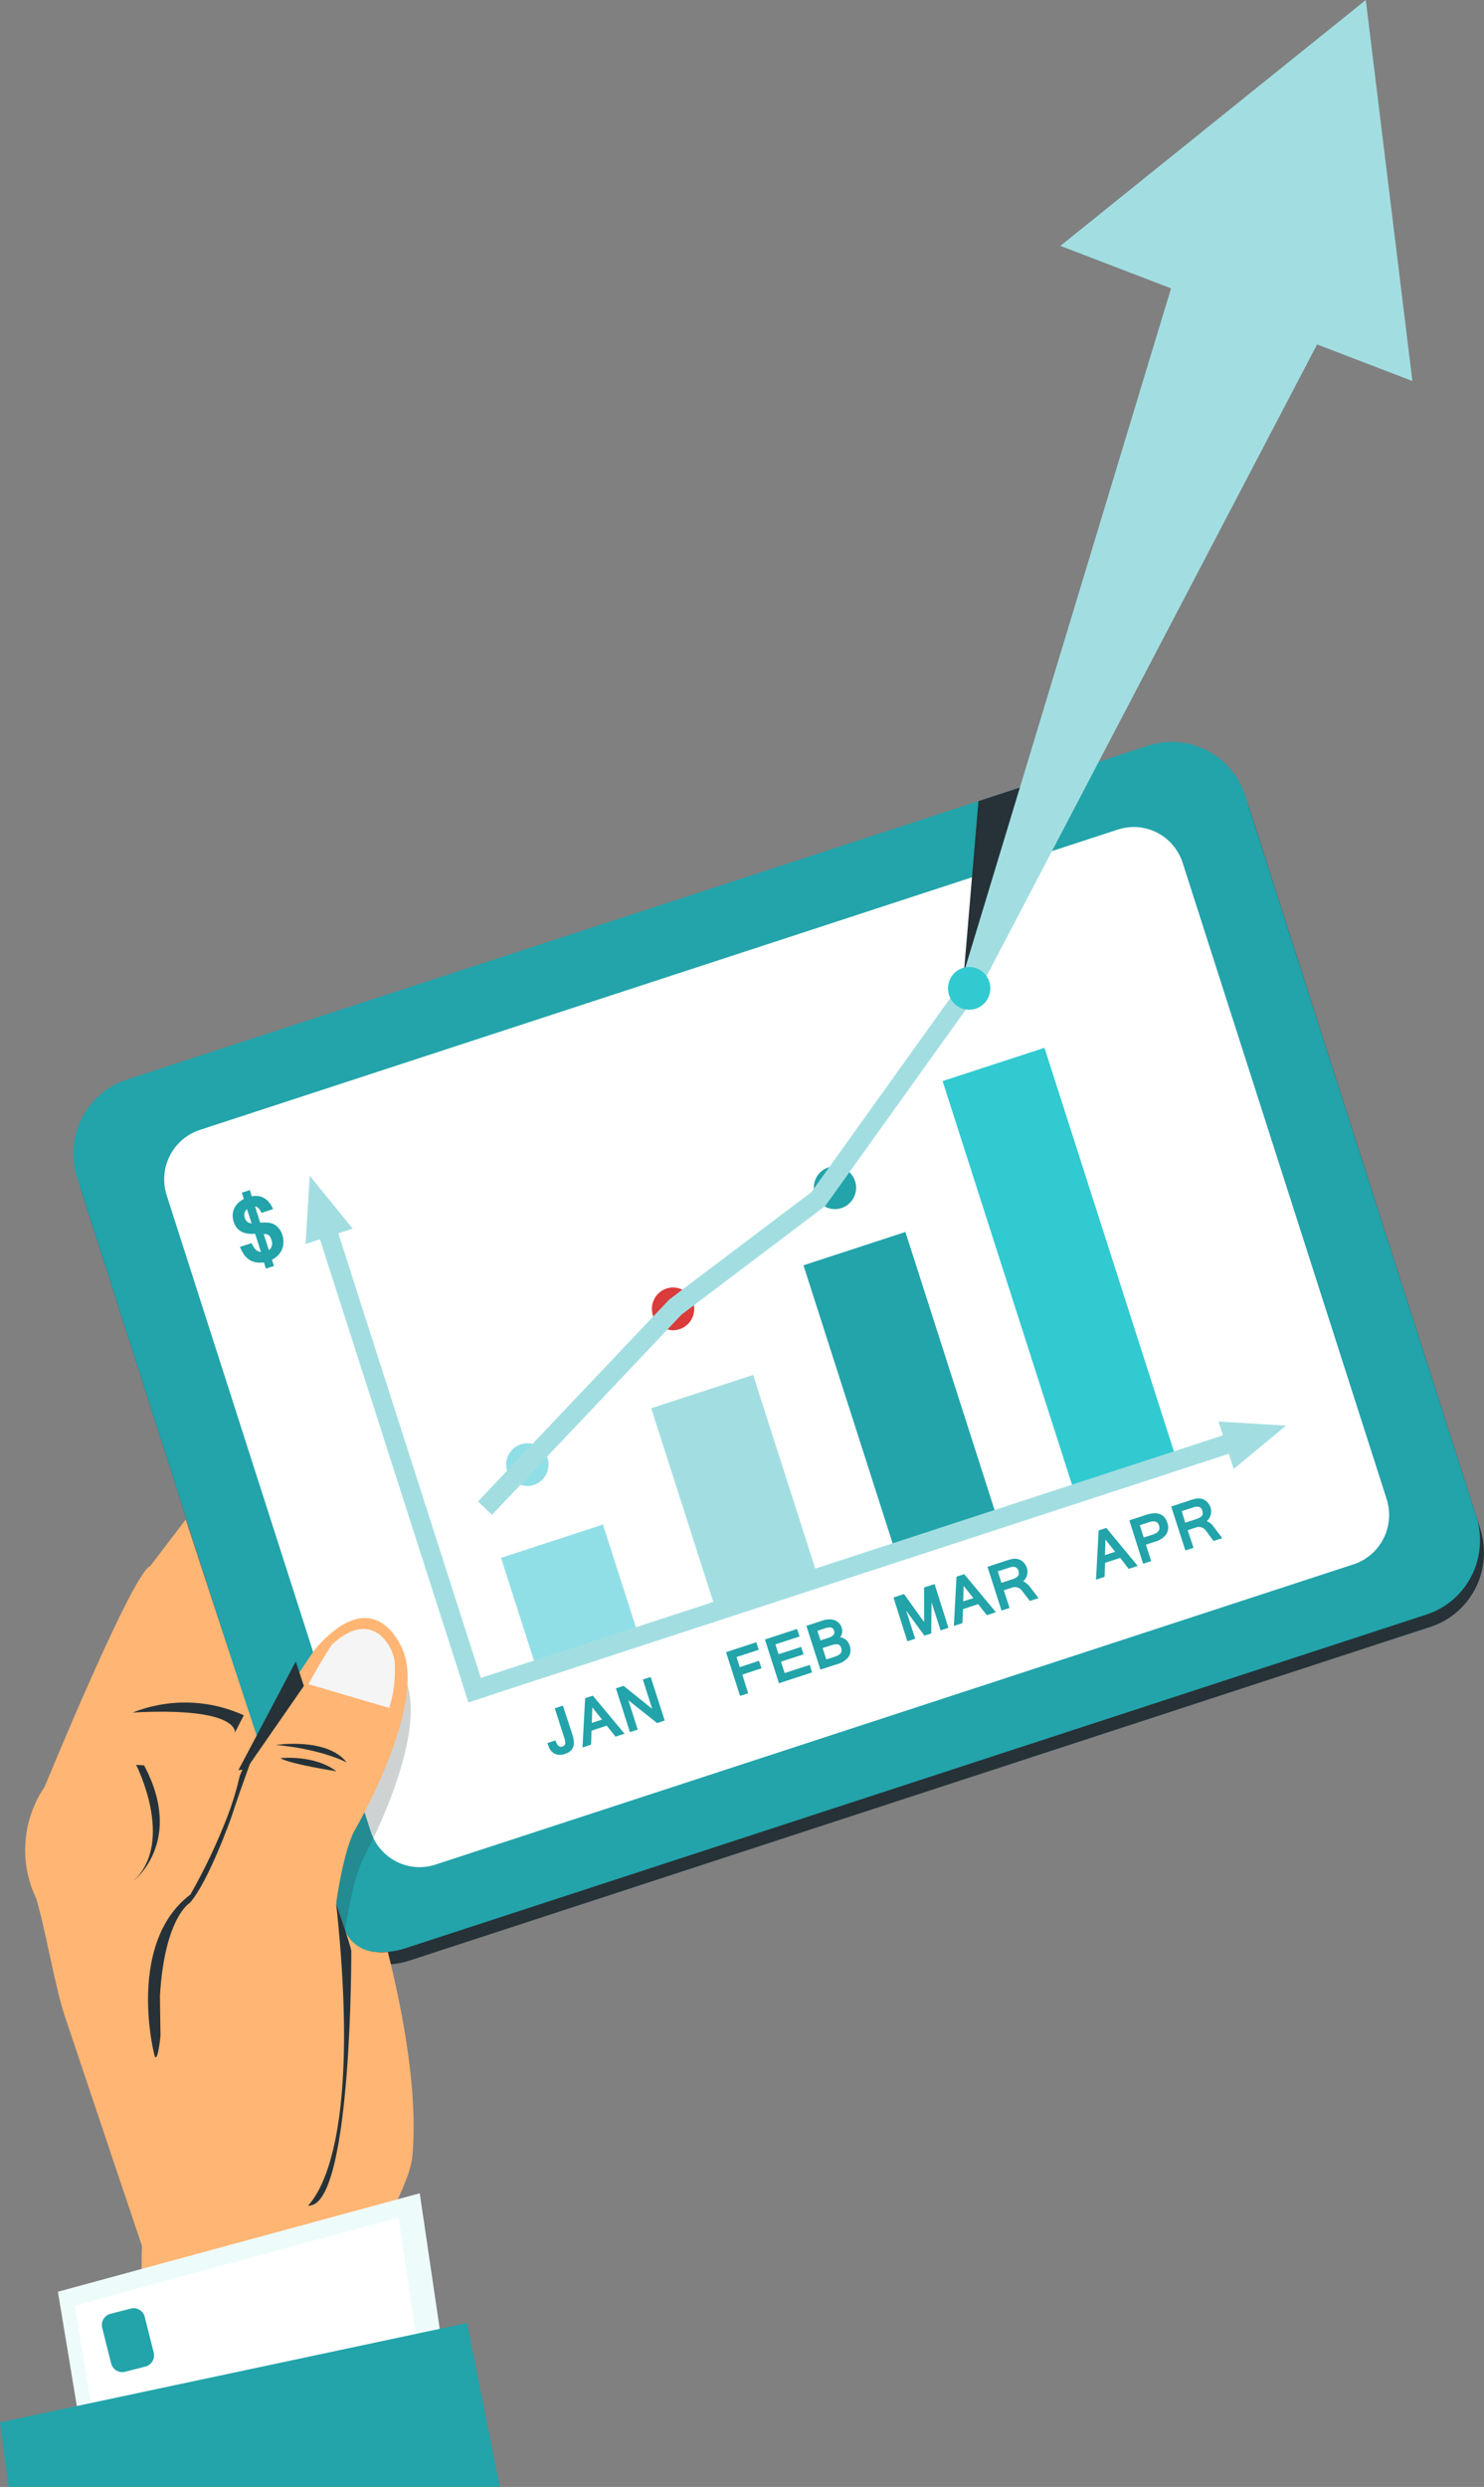
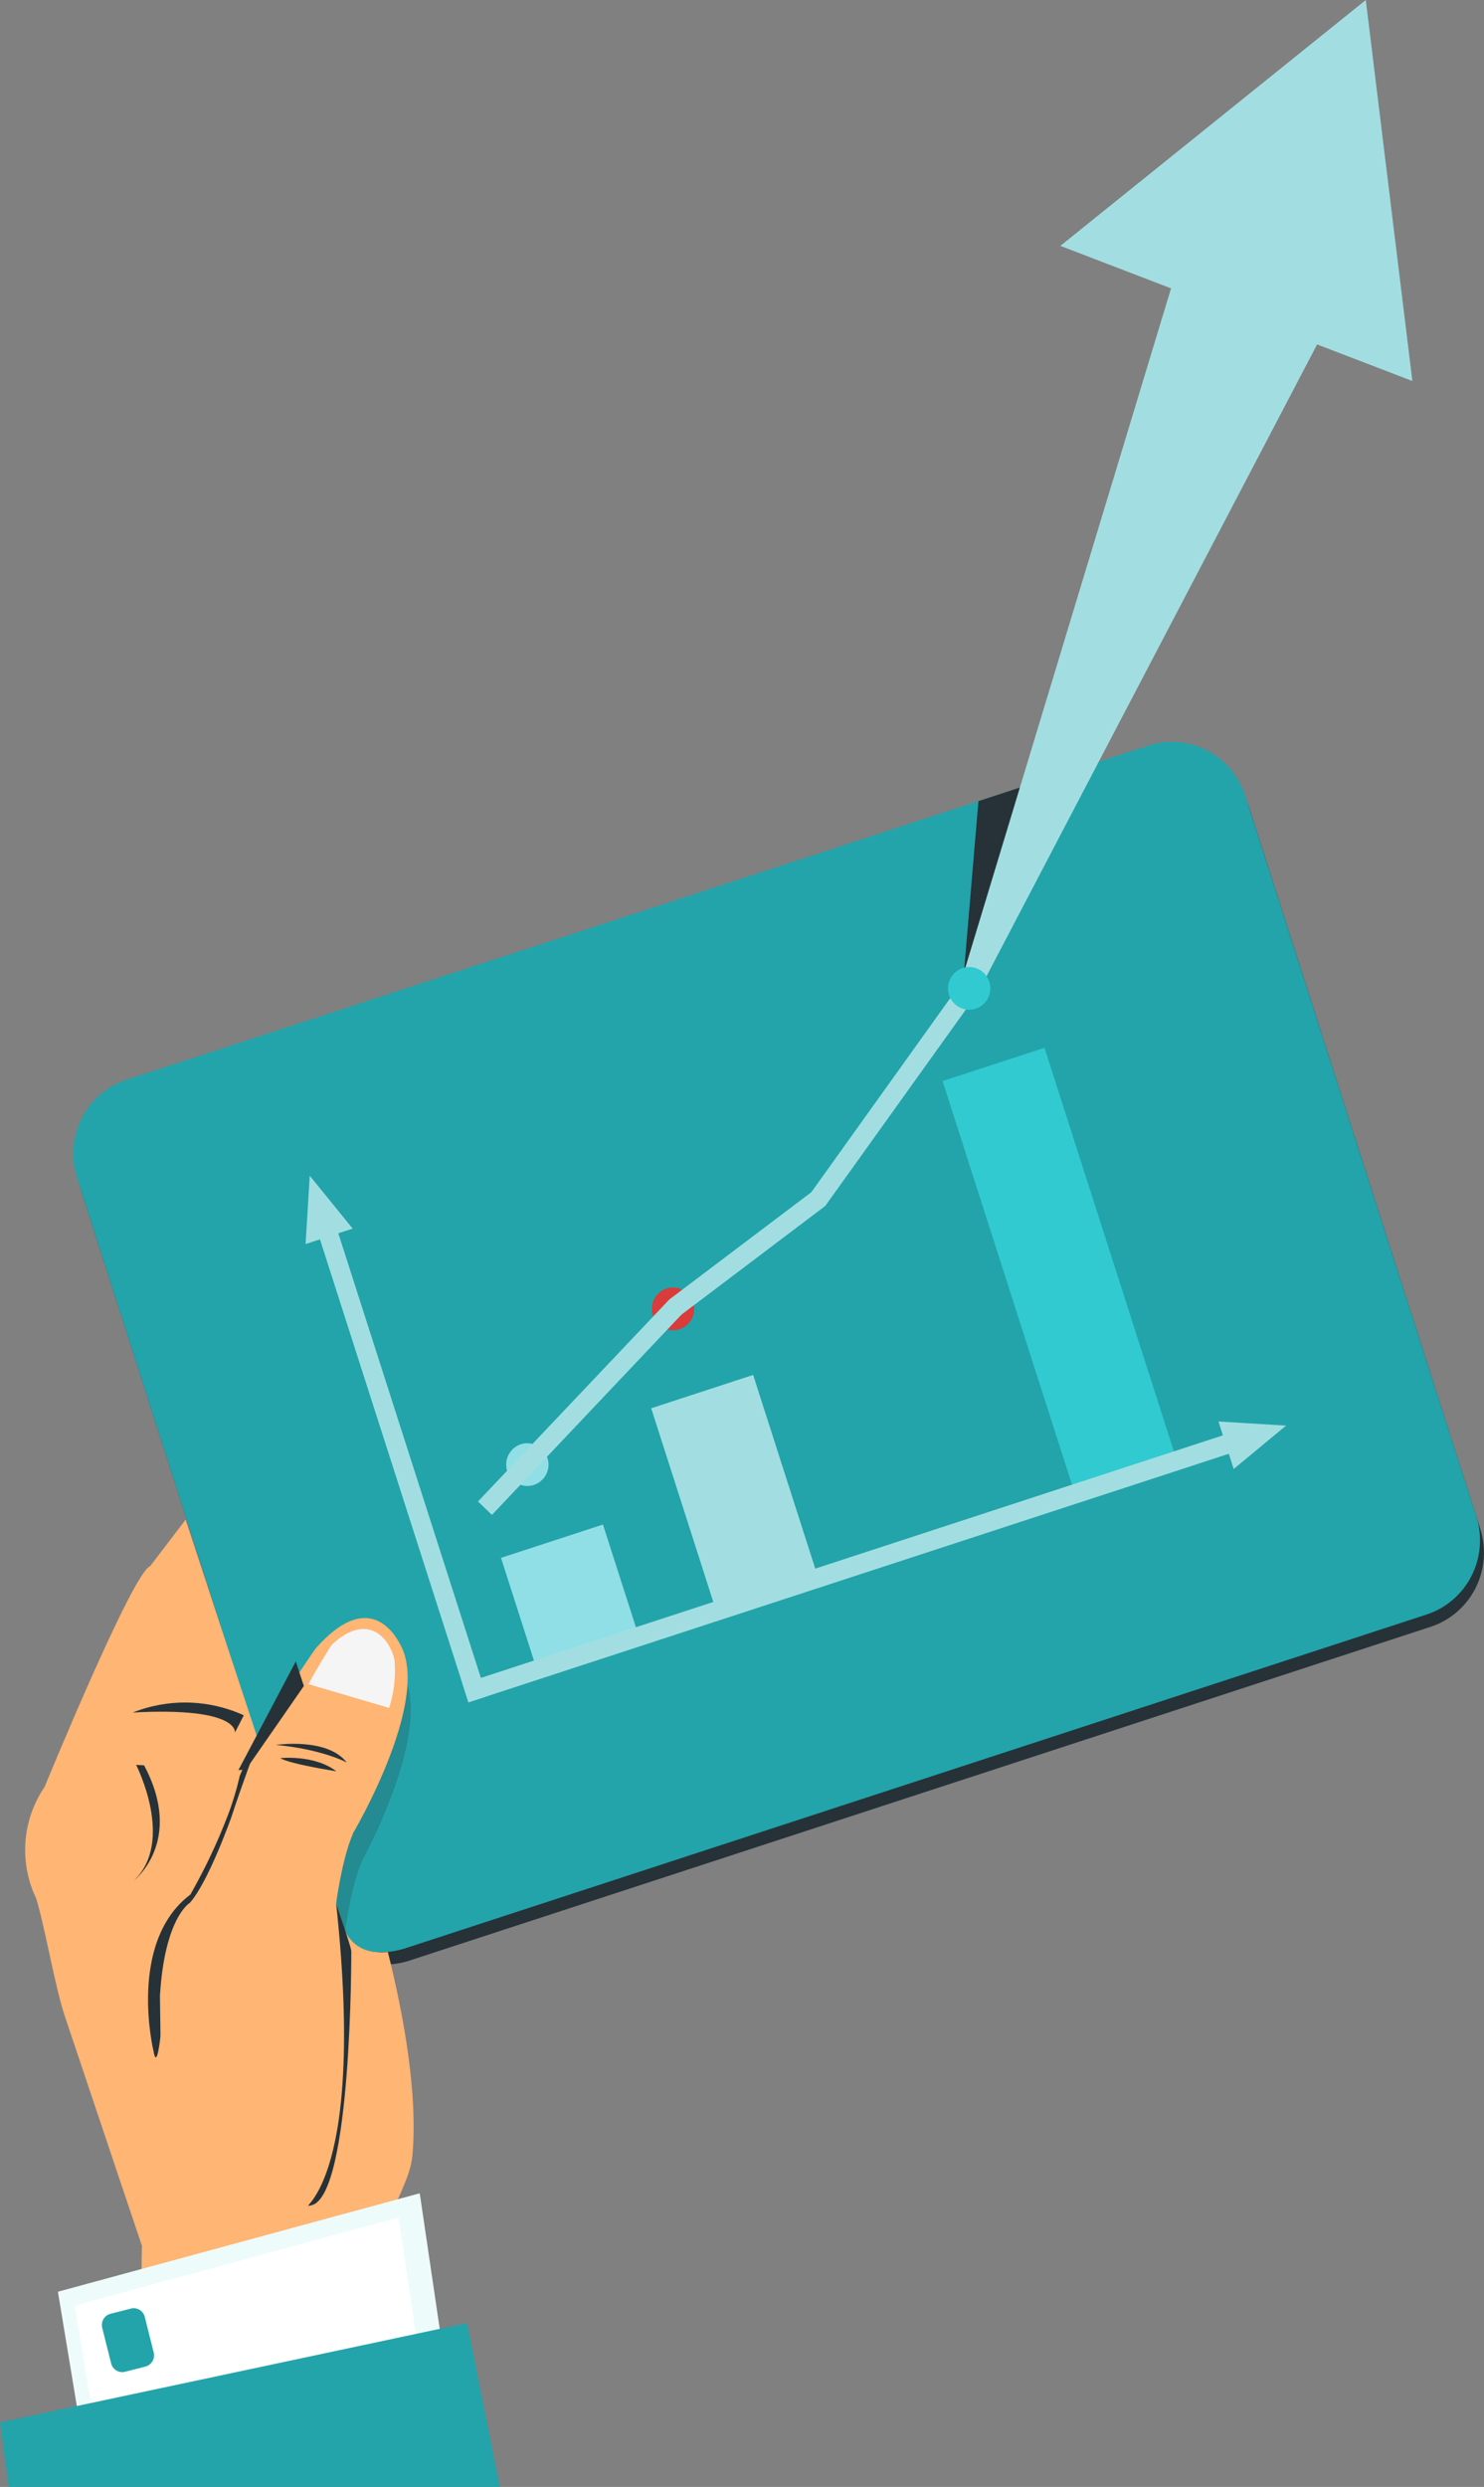
<svg xmlns="http://www.w3.org/2000/svg" width="157" height="263" viewBox="0 0 157 263" fill="none">
  <rect x="0" y="0" width="157" height="263" fill="#808080" stroke="none" />
  <g clip-path="url(#clip0_253_289)">
    <path d="M156.6 161.664C157.267 163.742 157.089 166.002 156.105 167.948C155.121 169.893 153.412 171.365 151.353 172.039L43.287 207.347C42.268 207.681 41.194 207.808 40.126 207.723C39.057 207.637 38.017 207.34 37.063 206.848C36.108 206.356 35.26 205.68 34.565 204.856C33.87 204.033 33.343 203.08 33.014 202.051L8.569 125.841C8.239 124.812 8.113 123.728 8.199 122.65C8.284 121.572 8.579 120.521 9.067 119.558C9.555 118.595 10.226 117.739 11.042 117.038C11.858 116.337 12.802 115.805 13.822 115.473L121.882 80.165C123.938 79.491 126.174 79.667 128.101 80.655C130.028 81.644 131.488 83.363 132.161 85.436L156.6 161.664Z" fill="#263238" />
    <path d="M156.182 160.361C156.849 162.439 156.67 164.699 155.686 166.645C154.702 168.59 152.993 170.062 150.935 170.736L42.856 206.044C41.837 206.377 40.762 206.503 39.694 206.417C38.626 206.331 37.586 206.033 36.632 205.541C35.678 205.048 34.829 204.371 34.135 203.548C33.44 202.724 32.913 201.771 32.584 200.742L8.151 124.55C7.82 123.521 7.693 122.436 7.778 121.357C7.863 120.279 8.158 119.227 8.646 118.264C9.134 117.3 9.805 116.443 10.622 115.742C11.438 115.04 12.383 114.508 13.404 114.176L121.464 78.855C123.524 78.185 125.763 78.366 127.69 79.36C129.617 80.354 131.075 82.08 131.743 84.157L156.182 160.361Z" fill="#22A4AA" />
-     <path d="M146.697 158.516C146.917 159.202 147.002 159.925 146.945 160.644C146.888 161.363 146.692 162.064 146.367 162.706C146.042 163.348 145.595 163.92 145.051 164.388C144.506 164.855 143.876 165.21 143.196 165.432L46.061 197.189C45.381 197.411 44.665 197.497 43.952 197.439C43.24 197.382 42.546 197.184 41.909 196.856C41.273 196.528 40.707 196.076 40.243 195.527C39.78 194.978 39.428 194.342 39.209 193.656L17.636 126.411C17.192 125.026 17.311 123.519 17.968 122.222C18.624 120.925 19.764 119.944 21.136 119.495L118.271 87.726C118.951 87.503 119.668 87.418 120.38 87.475C121.092 87.532 121.787 87.731 122.423 88.059C123.06 88.387 123.626 88.838 124.089 89.387C124.552 89.936 124.904 90.572 125.124 91.259L146.697 158.516Z" fill="white" />
    <g style="mix-blend-mode:multiply">
      <path d="M42.506 176.838C43.275 183.475 36.477 192.483 36.477 192.483C36.477 192.483 36.133 194.687 36.139 194.706C34.995 197.326 35.665 201.629 35.665 201.629L36.508 204.199C36.57 203.758 37.185 199.381 38.267 196.898V196.854C38.267 196.854 45.649 183.481 42.807 177.397C42.717 177.205 42.617 177.018 42.506 176.838Z" fill="#263238" fill-opacity="0.22" />
    </g>
    <path d="M39.664 206.415C38.986 206.368 38.334 206.135 37.777 205.741C37.221 205.348 36.782 204.808 36.508 204.18L35.561 201.299C35.561 201.299 36.176 196.581 37.326 193.961V193.911C37.326 193.911 45.378 180.327 42.512 174.243C41.675 172.461 38.858 168.158 33.42 174.299C33.174 174.572 27.177 183.611 27.177 183.611L19.635 160.708L15.883 165.631C14.037 166.252 4.718 188.969 4.718 188.969C3.549 190.68 2.851 192.674 2.694 194.746C2.538 196.818 2.928 198.895 3.826 200.766C4.749 203.733 5.831 210.171 6.846 213.183C10.734 224.799 15.015 237.495 15.015 237.495C14.806 243.145 15.674 260.951 15.674 260.951L43.311 254.122C43.311 254.122 38.753 240.649 40.396 236.521C41.983 232.528 43.441 230.194 43.637 227.897C44.209 221.396 42.715 213.164 41.035 206.428C40.58 206.482 40.119 206.478 39.664 206.415Z" fill="#FFB573" />
    <path d="M14.043 181.105C15.922 180.36 17.929 180.001 19.947 180.051C21.965 180.102 23.953 180.559 25.793 181.397L24.851 183.229C24.851 183.229 25.38 180.497 14.043 181.105Z" fill="#263238" />
    <path d="M25.22 187.194L25.429 186.803L31.292 175.702L32.147 178.297L26.02 187.132L25.22 187.194Z" fill="#263238" />
    <path d="M16.239 216.901C16.239 216.901 13.447 205.409 20.139 200.356C21.658 197.691 22.974 194.914 24.076 192.049C24.605 190.668 25.035 189.251 25.362 187.808L27.164 183.63L27.3 184.201C27.3 184.201 25.614 188.671 24.482 192.154C24.482 192.154 22.059 199.015 20.084 201.231C20.084 201.231 17.421 202.758 16.922 211.041L16.978 215.324C16.978 215.324 16.602 219.05 16.239 216.901Z" fill="#263238" />
    <path d="M35.561 201.3C35.561 201.3 37.056 205.615 37.166 206.316C37.166 206.316 37.252 232.268 32.934 233.218C30.96 233.653 38.919 232.318 35.561 201.3Z" fill="#263238" />
    <path d="M14.4 186.635C14.4 186.635 18.552 194.737 14.148 198.89C14.148 198.89 19.543 194.749 15.243 186.691L14.4 186.635Z" fill="#263238" />
    <path d="M32.633 178.105L41.177 180.619C41.673 179.038 41.869 177.376 41.755 175.721C41.552 174.001 39.331 170.021 35.105 173.926C35.105 173.926 33.838 175.87 32.633 178.105Z" fill="#F5F5F5" />
    <path d="M29.2 184.53C29.2 184.53 34.613 183.704 36.686 186.392C36.705 186.392 34.115 184.989 29.2 184.53Z" fill="#263238" />
    <path d="M29.649 185.928C29.649 185.928 33.236 185.524 35.585 187.318C35.585 187.318 30.683 186.555 29.649 185.928Z" fill="#263238" />
    <path d="M9.196 260.902L6.127 242.357L44.406 231.945L46.861 248.597L9.196 260.902Z" fill="#EEFBFB" />
    <path d="M10.654 260.423L7.911 243.828L42.167 234.509L44.363 249.409L10.654 260.423Z" fill="white" />
    <path d="M0 256.171L49.413 245.666L52.871 263H0.923L0 256.171Z" fill="#22A4AA" />
    <path d="M13.844 244.138L11.691 244.689C11.043 244.855 10.65 245.52 10.814 246.175L11.759 249.936C11.924 250.591 12.583 250.987 13.232 250.821L15.384 250.27C16.033 250.104 16.426 249.439 16.261 248.784L15.316 245.023C15.152 244.368 14.492 243.972 13.844 244.138Z" fill="#22A4AA" />
    <path d="M73.336 137.718C73.472 138.143 73.481 138.6 73.36 139.029C73.24 139.459 72.996 139.844 72.659 140.134C72.322 140.424 71.908 140.606 71.468 140.659C71.028 140.711 70.583 140.631 70.189 140.428C69.794 140.225 69.469 139.908 69.252 139.518C69.036 139.129 68.939 138.683 68.974 138.237C69.008 137.792 69.173 137.367 69.447 137.016C69.721 136.665 70.092 136.404 70.513 136.265C70.792 136.173 71.088 136.138 71.381 136.161C71.674 136.184 71.96 136.266 72.223 136.401C72.485 136.536 72.718 136.722 72.909 136.948C73.1 137.174 73.245 137.435 73.336 137.718Z" fill="#DA3B3B" />
    <path d="M57.921 154.19C58.057 154.615 58.066 155.071 57.945 155.501C57.825 155.931 57.58 156.315 57.244 156.605C56.907 156.895 56.492 157.078 56.053 157.13C55.613 157.183 55.168 157.102 54.774 156.899C54.379 156.696 54.053 156.38 53.837 155.99C53.621 155.6 53.524 155.154 53.558 154.709C53.593 154.264 53.758 153.839 54.032 153.488C54.306 153.137 54.676 152.875 55.097 152.737C55.377 152.645 55.672 152.61 55.966 152.633C56.259 152.656 56.545 152.738 56.807 152.873C57.07 153.007 57.303 153.193 57.494 153.419C57.685 153.645 57.83 153.907 57.921 154.19Z" fill="#91DFE6" />
    <path d="M90.461 124.911C90.598 125.336 90.606 125.792 90.486 126.222C90.365 126.652 90.121 127.036 89.784 127.326C89.447 127.616 89.033 127.799 88.593 127.851C88.154 127.903 87.708 127.823 87.314 127.62C86.92 127.417 86.594 127.101 86.377 126.711C86.161 126.321 86.064 125.875 86.099 125.43C86.133 124.984 86.298 124.559 86.572 124.208C86.846 123.857 87.217 123.596 87.638 123.458C87.918 123.366 88.213 123.33 88.506 123.354C88.8 123.377 89.086 123.458 89.348 123.593C89.61 123.728 89.844 123.914 90.034 124.14C90.226 124.366 90.371 124.628 90.461 124.911Z" fill="#22A4AA" />
    <path d="M101.909 103.67L107.728 91.172L110.416 82.462L103.514 84.722L101.909 103.67Z" fill="#263238" />
    <path d="M34.6 126.709L32.657 127.344L49.557 180.025L51.499 179.391L34.6 126.709Z" fill="#A2DEE1" />
    <path d="M63.79 161.224L53.005 164.748L56.936 177.004L67.722 173.48L63.79 161.224Z" fill="#91DFE6" />
    <path d="M79.679 145.403L68.894 148.928L75.912 170.806L86.697 167.282L79.679 145.403Z" fill="#A2DEE1" />
    <path d="M95.789 130.284L85.003 133.809L94.882 164.606L105.668 161.082L95.789 130.284Z" fill="#22A4AA" />
    <path d="M110.501 110.807L99.721 114.329L113.86 158.405L124.64 154.882L110.501 110.807Z" fill="#31CAD1" />
    <path d="M132.073 150.911L48.936 178.078L49.561 180.027L132.698 152.86L132.073 150.911Z" fill="#A2DEE1" />
    <path d="M32.331 131.56L32.768 124.333L37.308 129.927L32.331 131.56Z" fill="#A2DEE1" />
    <path d="M128.907 150.327L136.061 150.762L130.519 155.35L128.907 150.327Z" fill="#A2DEE1" />
    <path d="M112.182 26.001L144.494 0L149.422 40.293L112.182 26.001Z" fill="#A2DEE1" />
    <path d="M27.527 129.305C27.834 129.268 28.143 129.268 28.45 129.305C28.667 129.335 28.876 129.406 29.065 129.517C29.459 129.771 29.747 130.162 29.877 130.615C29.956 130.86 29.994 131.116 29.988 131.373C29.984 131.624 29.936 131.872 29.846 132.106C29.749 132.335 29.611 132.546 29.44 132.726C29.251 132.933 29.023 133.1 28.77 133.217L28.985 133.881L28.136 134.154L27.921 133.496C27.64 133.542 27.353 133.542 27.072 133.496C26.824 133.457 26.588 133.366 26.377 133.229C26.162 133.082 25.974 132.897 25.823 132.683C25.646 132.428 25.499 132.153 25.387 131.863L26.617 131.466C26.716 131.721 26.864 131.953 27.053 132.149C27.206 132.293 27.4 132.382 27.607 132.404L26.992 130.473C25.786 130.572 25.032 130.158 24.728 129.231C24.645 128.988 24.607 128.731 24.618 128.474C24.629 128.242 24.683 128.015 24.777 127.803C24.873 127.59 25.009 127.398 25.177 127.238C25.36 127.06 25.567 126.909 25.793 126.791L25.583 126.127L26.432 125.854L26.641 126.512C27.663 126.33 28.413 126.781 28.893 127.865L27.663 128.269C27.49 127.855 27.263 127.625 26.98 127.579L27.527 129.305ZM26.131 127.871C25.997 127.98 25.903 128.13 25.862 128.298C25.821 128.466 25.835 128.644 25.903 128.803C25.949 128.969 26.046 129.117 26.18 129.225C26.31 129.313 26.461 129.364 26.617 129.374L26.131 127.871ZM28.45 132.217C28.612 132.086 28.725 131.904 28.77 131.7C28.816 131.496 28.792 131.282 28.702 131.094C28.671 131 28.634 130.909 28.591 130.82C28.552 130.749 28.5 130.686 28.438 130.634C28.373 130.582 28.297 130.546 28.216 130.529C28.112 130.501 28.004 130.489 27.896 130.491L28.45 132.217Z" fill="#22A4AA" />
    <path d="M60.56 183.449C60.645 183.7 60.697 183.961 60.714 184.225C60.729 184.422 60.697 184.62 60.621 184.803C60.548 184.968 60.434 185.112 60.289 185.219C60.119 185.346 59.927 185.441 59.723 185.498C59.542 185.563 59.349 185.59 59.157 185.579C58.984 185.571 58.814 185.527 58.659 185.448C58.507 185.363 58.374 185.25 58.265 185.113C58.147 184.954 58.057 184.776 58.001 184.585L57.915 184.331L58.77 184.051C58.942 184.592 59.176 184.809 59.471 184.71C59.544 184.689 59.613 184.656 59.674 184.61C59.731 184.57 59.772 184.51 59.791 184.443C59.804 184.354 59.804 184.264 59.791 184.176C59.772 184.034 59.739 183.894 59.692 183.76L58.69 180.655L59.551 180.376L60.56 183.449Z" fill="#22A4AA" />
    <path d="M66.071 183.345L65.118 183.656L64.189 182.495L62.584 183.023L62.534 184.5L61.624 184.798L61.907 179.589L62.719 179.322L66.071 183.345ZM63.691 181.849L62.663 180.564L62.608 182.203L63.691 181.849Z" fill="#22A4AA" />
    <path d="M70.322 181.953L69.516 182.22L66.477 179.805L67.468 182.91L66.643 183.176L65.161 178.545L65.973 178.284L68.999 180.718L68.009 177.614L68.839 177.347L70.322 181.953Z" fill="#22A4AA" />
-     <path d="M80.275 174.467L77.919 175.236L78.263 176.304L80.299 175.634L80.558 176.428L78.534 177.093L79.149 179.067L78.294 179.346L76.811 174.721L80.01 173.672L80.275 174.467Z" fill="#22A4AA" />
    <path d="M85.915 176.863L82.409 178.006L80.927 173.38L84.328 172.263L84.587 173.064L82.034 173.896L82.372 174.939L84.759 174.163L85.011 174.951L82.624 175.727L83.012 176.932L85.663 176.069L85.915 176.863Z" fill="#22A4AA" />
    <path d="M89.883 174.012C89.961 174.205 89.993 174.413 89.976 174.62C89.959 174.828 89.893 175.028 89.785 175.204C89.475 175.6 89.041 175.878 88.554 175.993L86.795 176.564L85.313 171.939L86.986 171.386C87.212 171.309 87.448 171.265 87.687 171.256C87.895 171.243 88.104 171.271 88.302 171.337C88.562 171.434 88.782 171.617 88.926 171.855C89.07 172.094 89.129 172.375 89.096 172.653C89.067 172.833 88.995 173.004 88.886 173.149C89.008 173.162 89.127 173.195 89.237 173.249C89.444 173.346 89.619 173.501 89.742 173.696C89.803 173.794 89.851 173.901 89.883 174.012ZM86.807 173.479L87.626 173.212C87.832 173.158 88.02 173.051 88.173 172.901C88.225 172.836 88.258 172.757 88.269 172.674C88.28 172.591 88.268 172.506 88.234 172.429C88.213 172.352 88.173 172.282 88.118 172.224C88.065 172.17 87.999 172.132 87.927 172.113C87.834 172.094 87.737 172.094 87.644 172.113C87.505 172.13 87.369 172.163 87.238 172.212L86.475 172.46L86.807 173.479ZM87.422 175.49L88.321 175.198C88.936 175.006 89.139 174.702 89.003 174.298C88.978 174.203 88.934 174.115 88.874 174.037C88.817 173.969 88.739 173.921 88.653 173.901C88.545 173.878 88.434 173.878 88.327 173.901C88.165 173.925 88.007 173.965 87.853 174.019L87.029 174.286L87.422 175.49Z" fill="#22A4AA" />
    <path d="M100.34 172.15L99.51 172.417L98.556 169.449L98.519 172.74L97.8 172.976L95.868 170.331L96.822 173.299L95.991 173.572L94.527 168.94L95.641 168.574L97.763 171.529V167.879L98.876 167.519L100.34 172.15Z" fill="#22A4AA" />
    <path d="M105.36 170.493L104.406 170.81L103.484 169.642L101.878 170.17L101.823 171.654L100.912 171.946L101.195 166.737L102.007 166.47L105.36 170.493ZM102.979 169.003L101.952 167.711L101.897 169.35L102.979 169.003Z" fill="#22A4AA" />
    <path d="M108.115 168.214C108.059 168.137 107.99 168.07 107.913 168.016C107.838 167.959 107.755 167.915 107.666 167.885C107.58 167.853 107.488 167.836 107.396 167.835C107.3 167.832 107.204 167.847 107.113 167.879L106.196 168.177L106.811 170.039L105.956 170.319L104.468 165.694L106.528 165.017L106.879 164.911C106.988 164.882 107.099 164.861 107.211 164.849C107.32 164.837 107.429 164.837 107.537 164.849C107.854 164.884 108.145 165.042 108.349 165.29C108.481 165.447 108.582 165.628 108.645 165.824C108.724 166.083 108.724 166.36 108.645 166.619C108.569 166.859 108.428 167.074 108.239 167.239C108.368 167.283 108.489 167.351 108.595 167.438C108.727 167.542 108.845 167.663 108.946 167.798L109.875 169.003L108.952 169.307L108.115 168.214ZM105.944 167.388L107.082 167.016C107.214 166.974 107.341 166.92 107.463 166.855C107.555 166.809 107.635 166.743 107.697 166.662C107.753 166.593 107.785 166.508 107.789 166.42C107.794 166.317 107.78 166.213 107.746 166.116C107.725 166.028 107.683 165.947 107.624 165.879C107.566 165.811 107.491 165.758 107.408 165.725C107.203 165.675 106.988 165.693 106.793 165.774L105.563 166.172L105.944 167.388Z" fill="#22A4AA" />
    <path d="M120.363 165.6L119.409 165.911L118.517 164.75L116.912 165.271L116.857 166.755L115.952 167.053L116.229 161.844L117.041 161.577L120.363 165.6ZM117.976 164.104L116.949 162.813L116.9 164.458L117.976 164.104Z" fill="#22A4AA" />
    <path d="M119.477 160.782L121.236 160.205C121.465 160.13 121.7 160.076 121.938 160.043C122.153 160.012 122.373 160.024 122.583 160.081C122.784 160.133 122.968 160.235 123.119 160.379C123.29 160.552 123.417 160.765 123.488 161C123.568 161.2 123.601 161.415 123.586 161.63C123.571 161.846 123.508 162.054 123.402 162.241C123.095 162.643 122.66 162.926 122.171 163.042L121.23 163.353L121.79 165.091L120.935 165.37L119.477 160.782ZM121.003 162.595L121.962 162.285C122.098 162.24 122.228 162.179 122.35 162.105C122.439 162.049 122.517 161.975 122.577 161.887C122.627 161.809 122.656 161.719 122.663 161.627C122.666 161.523 122.651 161.421 122.62 161.322C122.587 161.209 122.525 161.107 122.442 161.024C122.369 160.962 122.283 160.92 122.19 160.9C122.086 160.882 121.98 160.882 121.876 160.9C121.757 160.92 121.64 160.95 121.525 160.987L120.584 161.298L121.003 162.595Z" fill="#22A4AA" />
    <path d="M127.572 161.857C127.515 161.78 127.447 161.713 127.369 161.658C127.294 161.603 127.211 161.559 127.123 161.528C127.036 161.498 126.945 161.481 126.852 161.478C126.756 161.477 126.661 161.492 126.569 161.522L125.653 161.82L126.268 163.682L125.407 163.962L123.906 159.318L125.96 158.641L126.317 158.535C126.426 158.506 126.537 158.485 126.649 158.473C126.758 158.461 126.867 158.461 126.975 158.473C127.085 158.486 127.193 158.513 127.295 158.554C127.484 158.631 127.651 158.755 127.781 158.914C127.913 159.071 128.014 159.252 128.077 159.448C128.159 159.706 128.159 159.984 128.077 160.243C128.001 160.483 127.86 160.698 127.671 160.863C127.8 160.909 127.92 160.976 128.027 161.062C128.159 161.165 128.275 161.286 128.372 161.422L129.307 162.664L128.384 162.962L127.572 161.857ZM125.395 161.025L126.539 160.652C126.67 160.609 126.798 160.555 126.92 160.491C127.01 160.444 127.09 160.378 127.154 160.298C127.209 160.23 127.242 160.145 127.246 160.056C127.248 159.953 127.232 159.85 127.197 159.752C127.178 159.664 127.138 159.582 127.08 159.514C127.022 159.446 126.948 159.393 126.865 159.361C126.66 159.312 126.444 159.329 126.25 159.411L125.019 159.808L125.395 161.025Z" fill="#22A4AA" />
    <path d="M52.046 160.205L50.57 158.784L70.808 137.426L85.835 126.077L101.607 104.049L124.644 28.007L140.662 33.905L103.453 104.987L87.306 127.536L87.183 127.629L72.1 139.022L52.046 160.205Z" fill="#A2DEE1" />
    <path d="M104.665 103.826C104.801 104.251 104.809 104.707 104.689 105.137C104.568 105.567 104.324 105.951 103.987 106.241C103.651 106.531 103.236 106.714 102.797 106.766C102.357 106.818 101.912 106.738 101.517 106.535C101.123 106.332 100.797 106.016 100.581 105.626C100.364 105.236 100.268 104.79 100.302 104.345C100.337 103.899 100.501 103.474 100.775 103.123C101.049 102.772 101.42 102.511 101.841 102.373C102.121 102.281 102.416 102.245 102.71 102.269C103.003 102.292 103.289 102.373 103.551 102.508C103.814 102.643 104.047 102.829 104.238 103.055C104.429 103.281 104.574 103.543 104.665 103.826Z" fill="#31CAD1" />
  </g>
  <defs>
    <clipPath id="clip0_253_289">
      <rect width="157" height="263" fill="white" />
    </clipPath>
  </defs>
</svg>